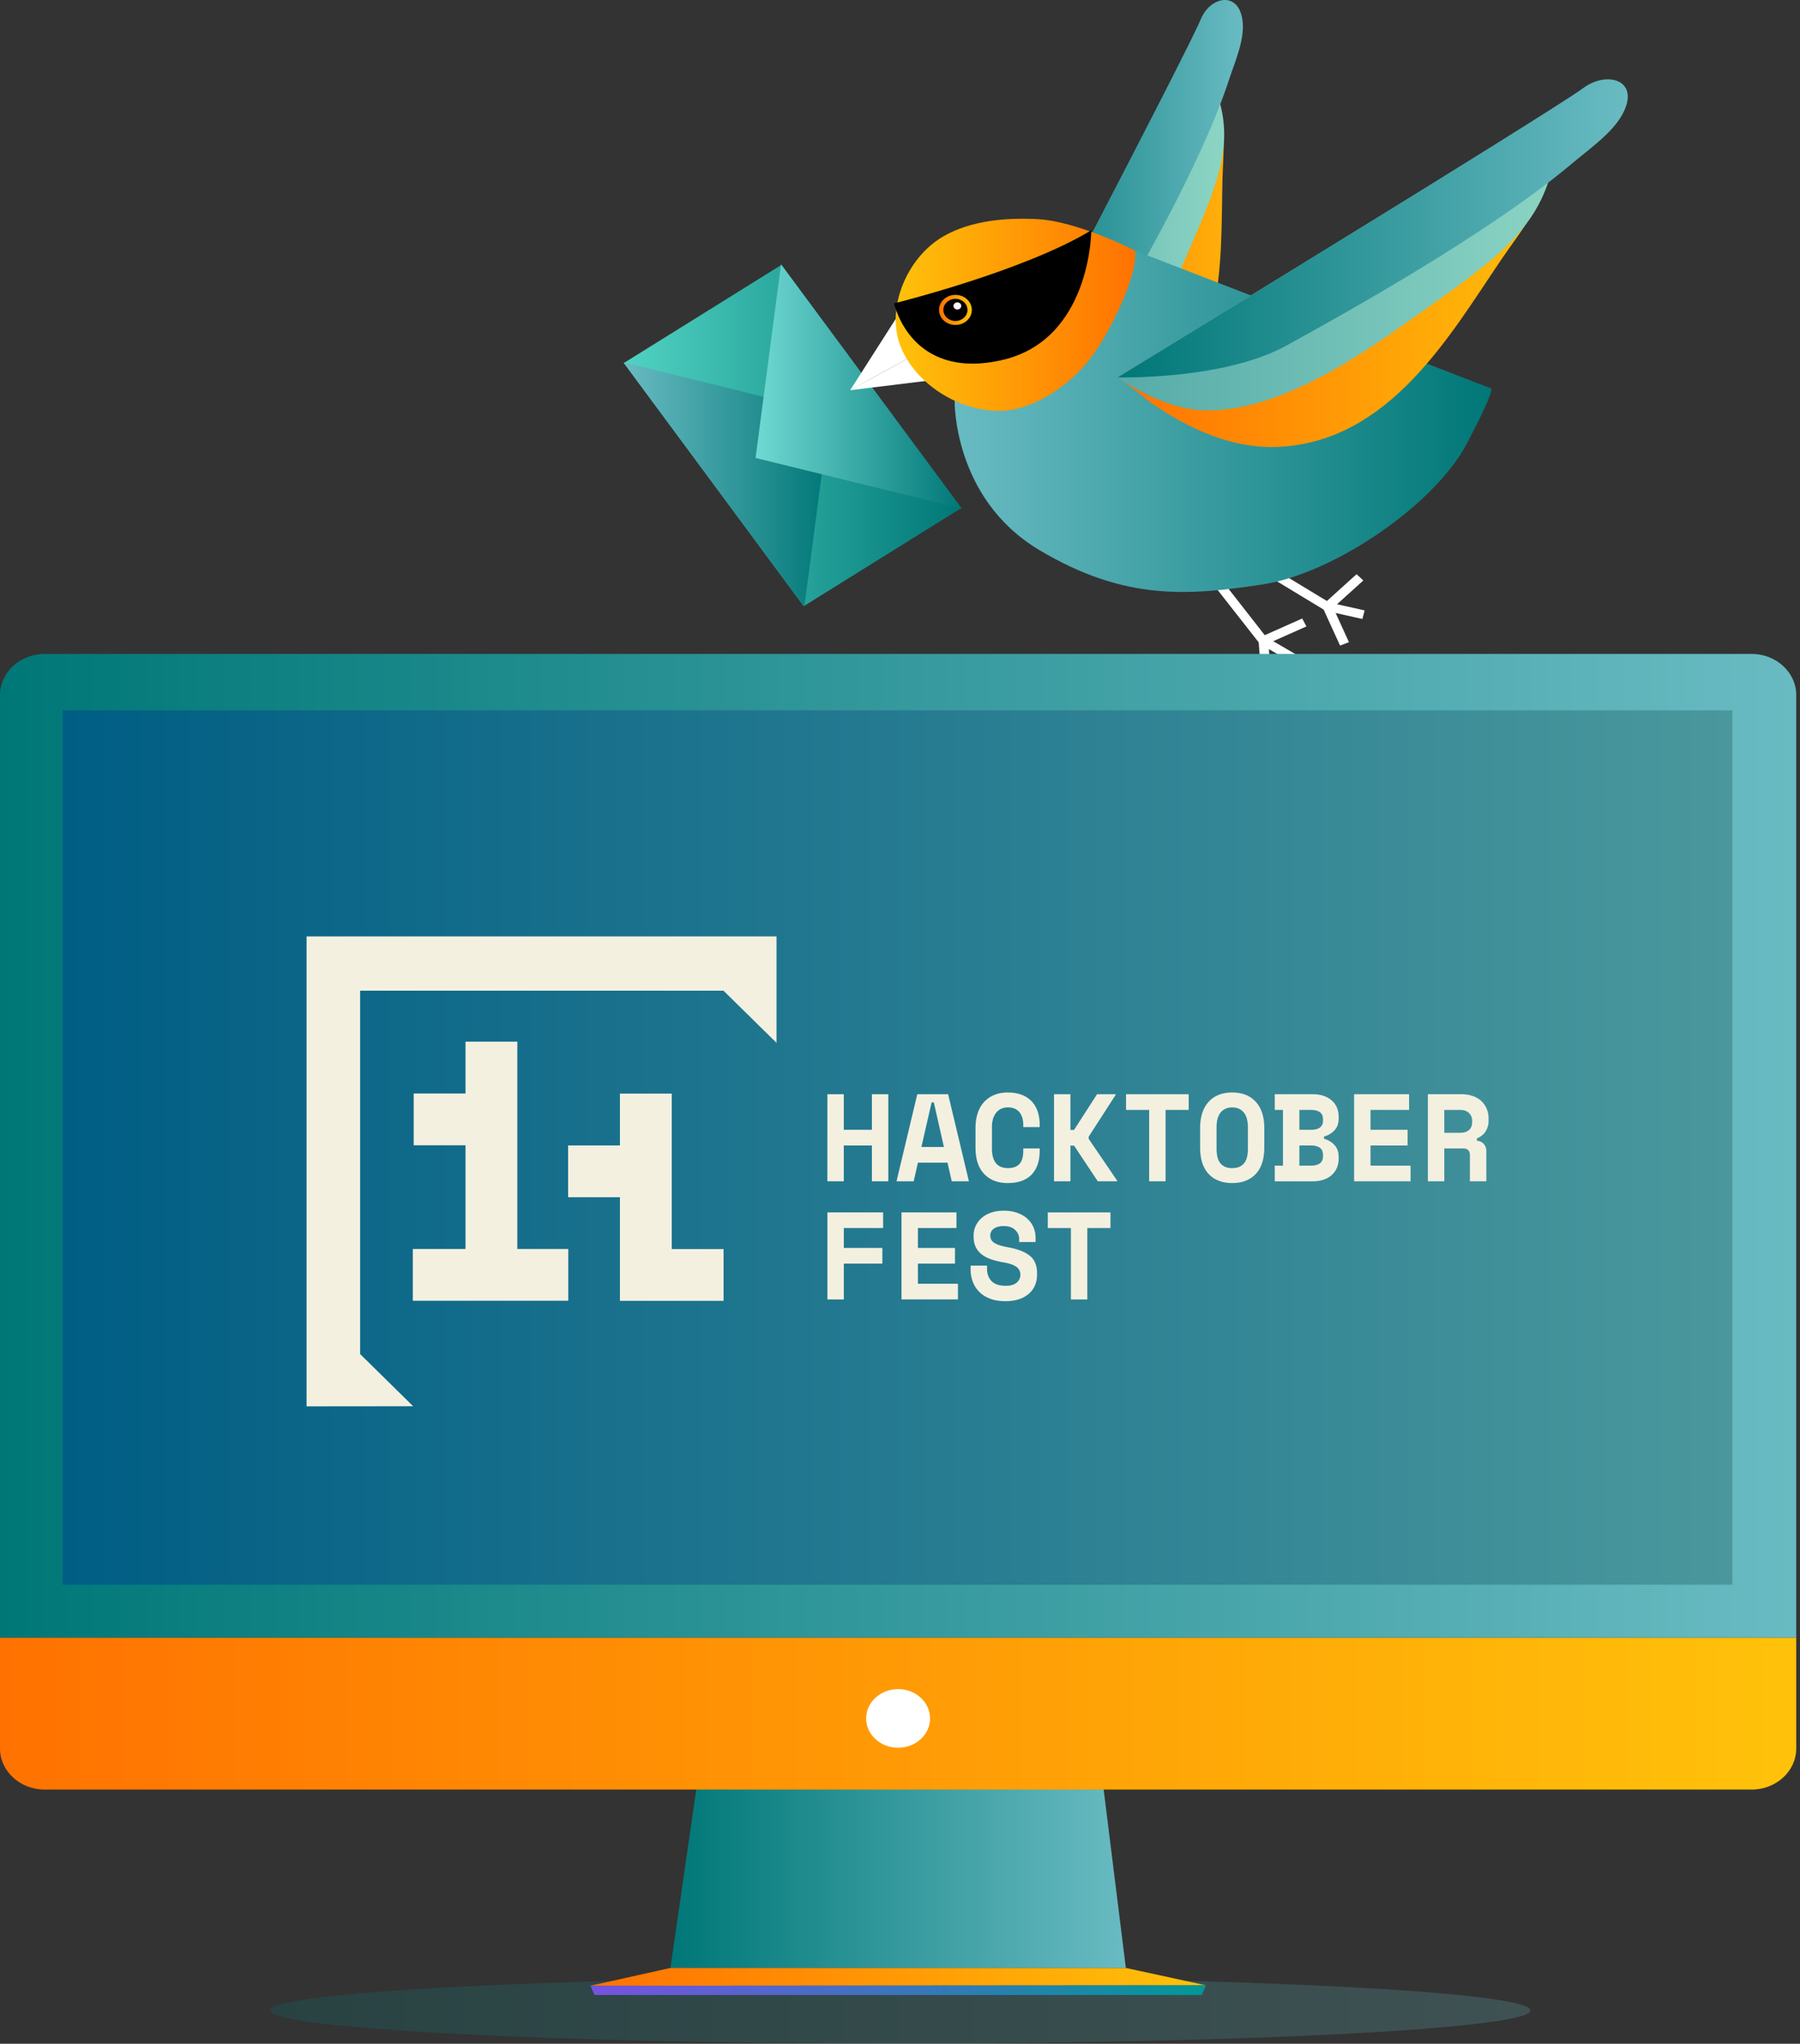
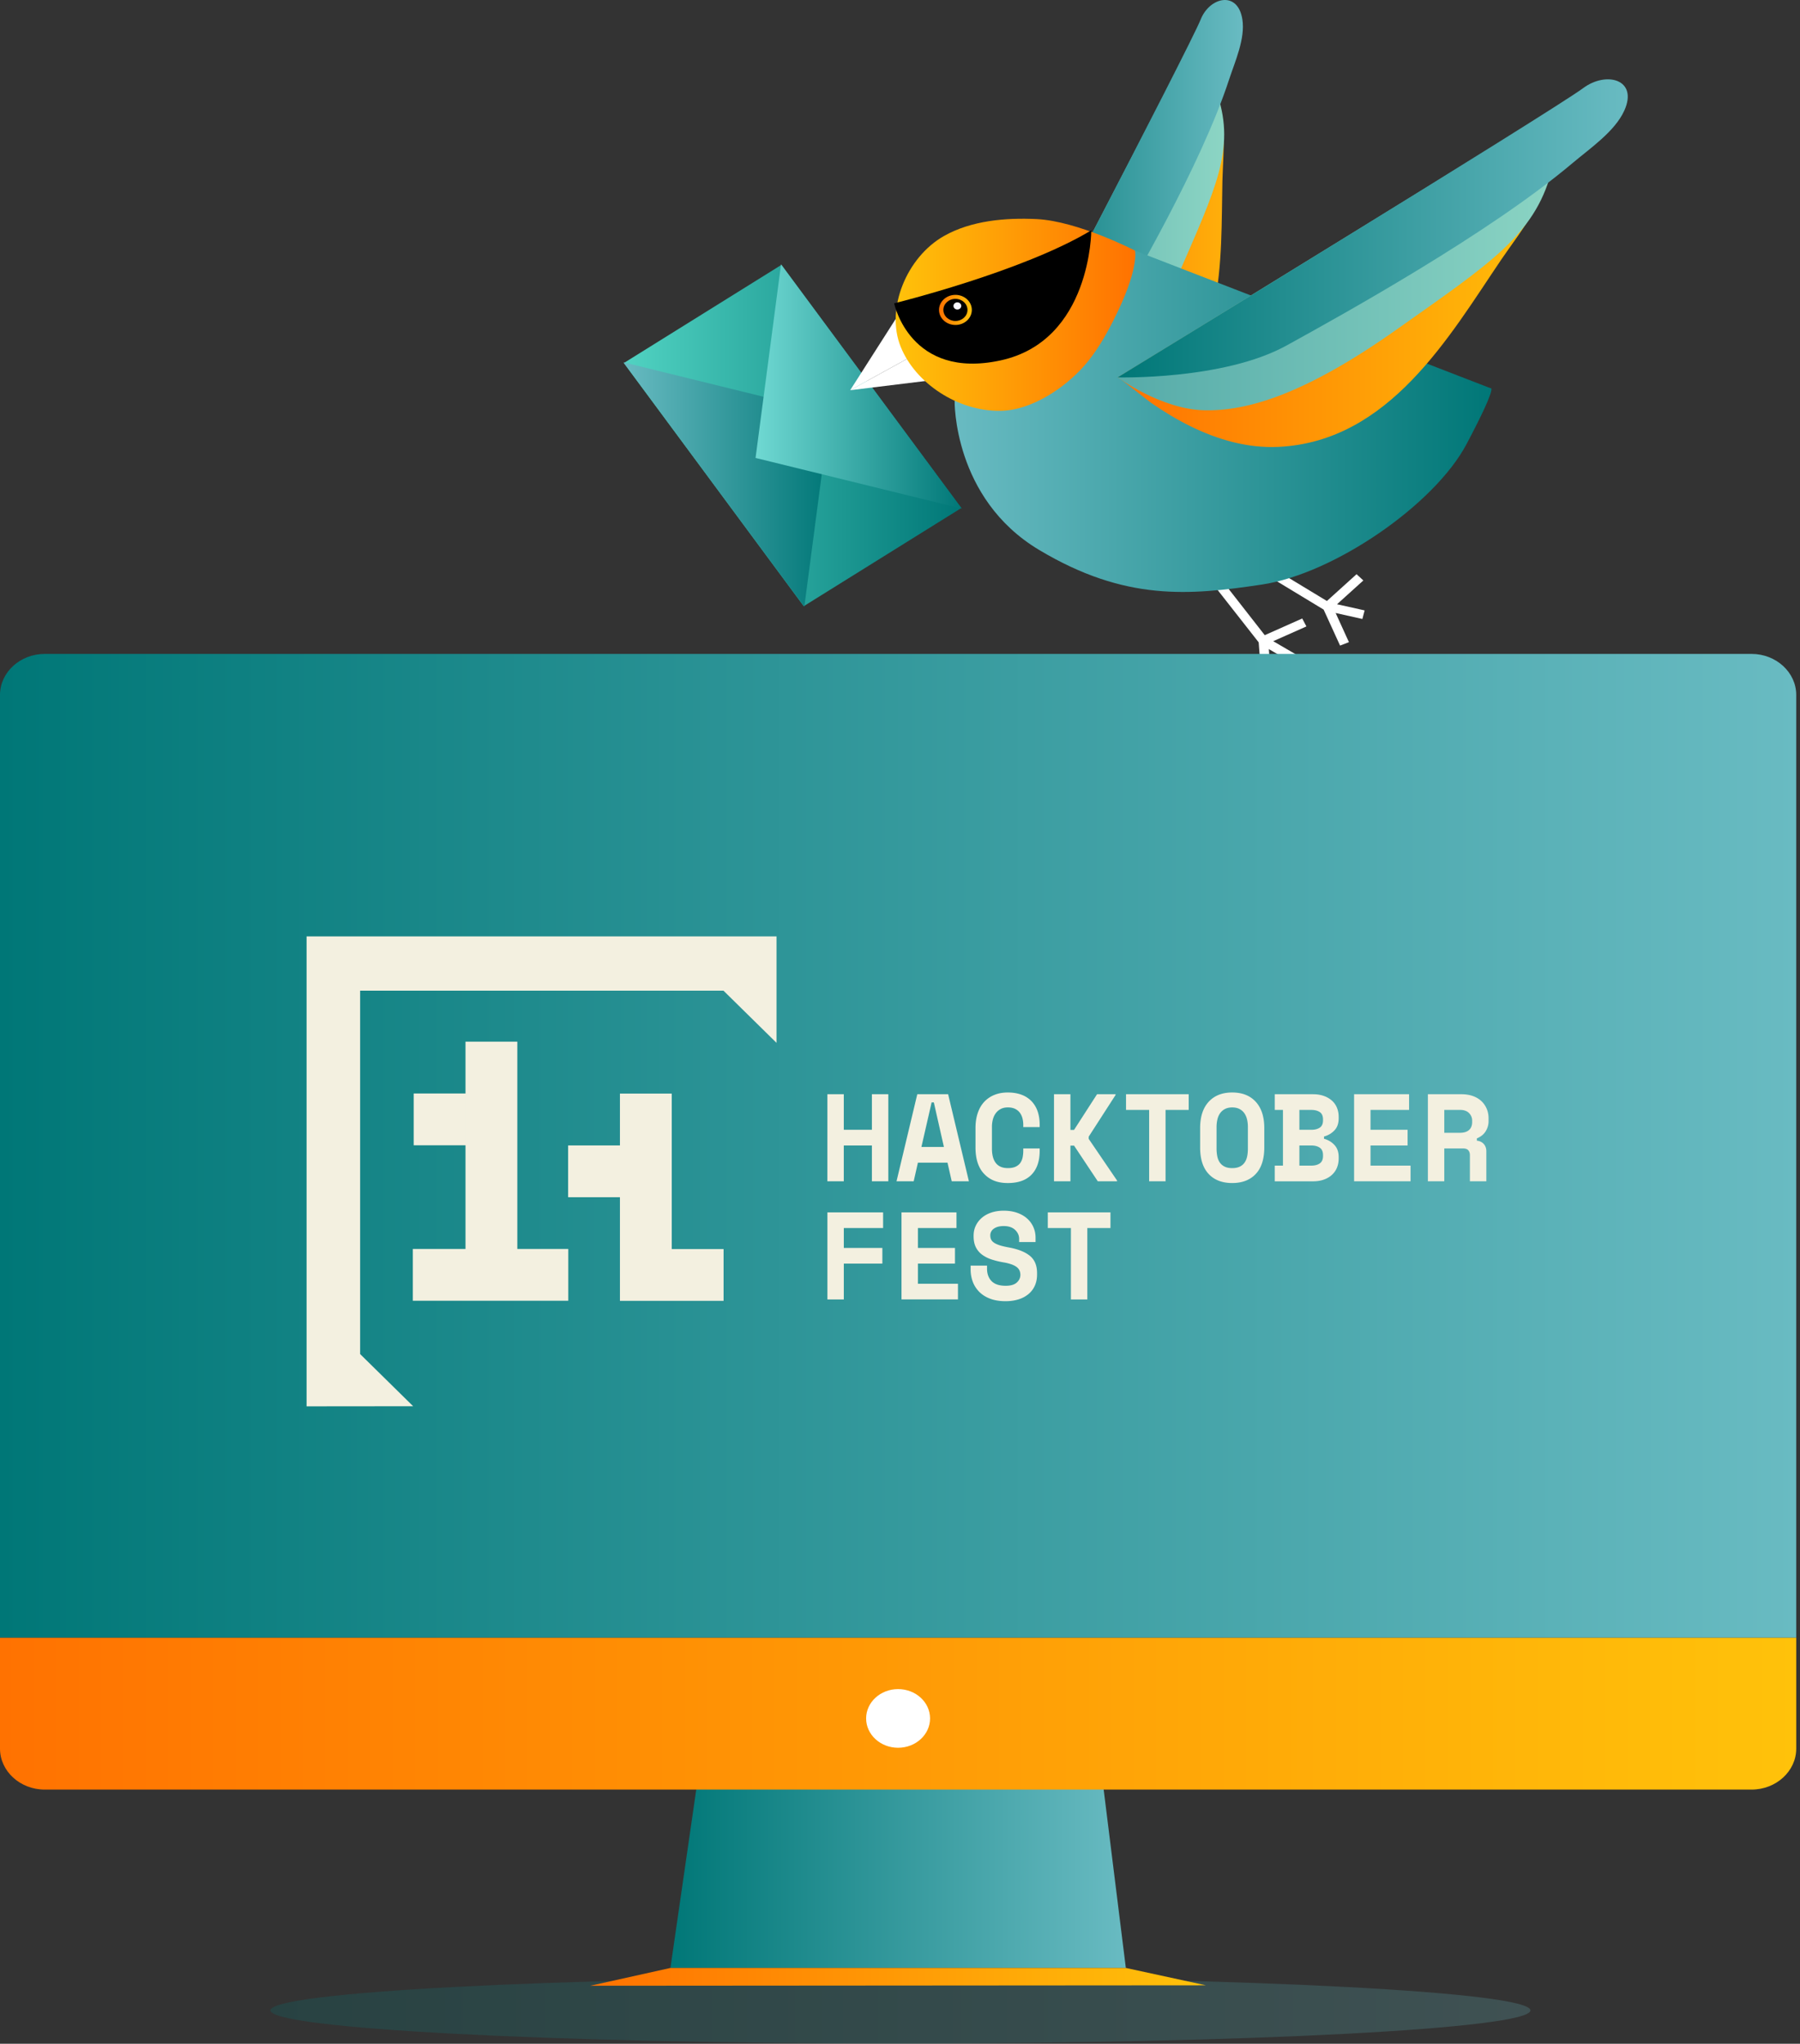
<svg xmlns="http://www.w3.org/2000/svg" fill="none" viewBox="0 0 406 461">
  <rect x="0" y="0" width="406" height="461" fill="#333333" stroke="none" />
  <path fill="url(#a)" d="m140.704 81.888 40.579 54.848 35.527-22.129-40.579-54.847-35.527 22.128Z" />
  <path fill="url(#b)" d="m140.65 81.733 46.52 11.442-5.75 43.674-40.77-55.116Z" />
  <path fill="url(#c)" d="m216.95 114.727-46.53-11.432 5.75-43.684 40.78 55.116Z" />
  <path fill="#fff" d="m302.26 145.621-3.709-8.12-11.63-7.047 1.189-1.661 11.181 6.772 6.689-6.047 1.53 1.413-5.939 5.368 6.23 1.385-.51 1.936-6.031-1.349 3 6.579-2 .771ZM284.581 153.668l-.68-8.781-9.9-12.625 1.71-1.23 9.56 12.24 8.45-3.762.95 1.79-7.49 3.33 5.42 3.157-1.16 1.679-5.25-3.056.55 7.12-2.16.138Z" />
  <path fill="url(#d)" d="M223.921 95.78c.07-.138 7.62 1.147 8.44 1.23 3.08.312 6.18.45 9.27.32 5.96-.247 11.95-1.531 16.97-4.596 18.11-11.084 16.73-34.361 17.12-51.932.08-3.66.48-7.496.16-11.157 0 0-1.75-20.048-7.59-18.947l-44.38 85.073.01.01Z" />
  <path fill="url(#e)" d="M223.921 95.78s10.72 1.404 18.12-2.376 15.3-11.964 23.73-31.416c8.43-19.451 12.83-28.278 8.9-40.426 0 0 0-7.35-5.55-12.845l-45.21 87.064h.01Z" />
  <path fill="url(#f)" d="M223.921 95.78s18.139-9.22 24.969-20.837c6.36-10.817 22.01-37.646 28.33-56.978 1.35-4.129 3.68-9.221 3-13.598-1.02-6.55-7.369-5.046-9.389 0-2.54 6.34-46.91 91.413-46.91 91.413Z" />
  <path fill="url(#g)" d="M215.32 90.385s-.41 22.021 19.05 33.655c19.46 11.643 33.94 10.258 50.25 7.817 16.31-2.449 38.94-18.029 46.17-31.691 7.24-13.671 5.4-12.598 5.4-12.598L256 56.528s-7.79 37.71-40.69 33.857h.01Z" />
  <path fill="#fff" d="m202.38 71.393-10.62 16.625 13.96-7.689-3.34-8.936Z" />
  <path fill="#fff" d="m205.72 80.33-13.96 7.688 20.83-2.55-6.87-5.139Z" />
  <path fill="url(#h)" d="M256.011 56.529s-12.851-6.652-22.171-7.111c-6.98-.34-14.769.321-20.939 3.826-8.38 4.753-13.2 16.396-9.75 24.975 3.31 8.221 12.9 14.598 22.52 14.451 7.07-.11 14.53-5.23 18.84-10.111 2.7-3.065 4.74-6.597 6.56-10.157 5.99-11.763 4.93-15.864 4.93-15.864l.01-.01Z" />
  <path fill="#000" d="M217.711 76.613c3.595 0 6.51-2.674 6.51-5.973s-2.915-5.973-6.51-5.973c-3.596 0-6.51 2.674-6.51 5.973s2.914 5.973 6.51 5.973Z" />
  <path fill="#fff" d="M218.371 68.888c.596 0 1.08-.444 1.08-.99 0-.548-.484-.992-1.08-.992-.597 0-1.079.444-1.079.991 0 .547.482.991 1.079.991Z" />
  <path fill="url(#i)" d="M252.11 85.128c.16-.101 6.81 5.248 7.57 5.771 2.85 1.963 5.83 3.78 8.97 5.312 6.05 2.964 12.81 4.928 19.74 4.588 25.02-1.211 38.56-25.012 50.19-42.188 2.42-3.578 5.27-7.166 7.3-10.955 0 0 11.1-20.791 4.62-22.846 0 0-98.36 60.309-98.38 60.318h-.01Z" />
  <path fill="url(#j)" d="M252.11 85.127s9.72 7.166 19.46 7.414c9.74.248 22.81-3.597 43.6-18.323 20.79-14.717 30.81-21.085 34.69-35.233 0 0 4.71-7.267 2.73-15.699L252.11 85.127Z" />
  <path fill="url(#k)" d="M252.11 85.127s23.86.642 38.06-7.184c13.22-7.276 45.88-25.415 64.52-41.151 3.98-3.358 9.55-7.138 11.68-11.845 3.19-7.038-4.06-8.974-9.3-5.056-6.57 4.909-104.95 65.227-104.95 65.227l-.01.01Z" />
  <path fill="#000" d="M201.679 68.42s29.06-7.148 44.47-16.47c0 0-.01 24.911-20.46 29.343-20.45 4.44-24.01-12.873-24.01-12.873Z" />
  <path fill="url(#l)" d="M215.499 73.301c2.044 0 3.7-1.52 3.7-3.395 0-1.874-1.656-3.394-3.7-3.394-2.043 0-3.7 1.52-3.7 3.394 0 1.875 1.657 3.395 3.7 3.395Z" />
  <path fill="#000" d="M215.499 72.402c1.502 0 2.72-1.117 2.72-2.495 0-1.379-1.218-2.496-2.72-2.496-1.502 0-2.72 1.117-2.72 2.496 0 1.378 1.218 2.495 2.72 2.495Z" />
  <path fill="#F9F7FF" d="M215.939 69.815c.486 0 .88-.361.88-.807 0-.446-.394-.808-.88-.808s-.88.362-.88.808c0 .446.394.807.88.807Z" />
  <path fill="url(#m)" d="M203.1 460.94c78.48 0 142.1-3.344 142.1-7.47 0-4.126-63.62-7.47-142.1-7.47-78.48 0-142.1 3.344-142.1 7.47 0 4.126 63.62 7.47 142.1 7.47Z" opacity=".22" />
  <path fill="url(#n)" d="M253.939 443.899h-102.72l5.87-40.555h91.81l5.04 40.555Z" />
  <path fill="url(#o)" d="M0 369.387v25.039c0 5.083 4.53 9.24 10.08 9.24h385c5.54 0 10.07-4.157 10.07-9.24v-25.039H0Z" />
  <path fill="url(#p)" d="M405.15 156.75c0-5.083-4.53-9.249-10.07-9.249h-385c-5.54 0-10.08 4.157-10.08 9.249v212.636h405.15V156.75Z" />
-   <path fill="url(#q)" d="M390.75 160.22H14.15v197.231h376.6V160.22Z" />
  <path fill="url(#r)" d="M151.22 443.899h102.72l18.07 3.918-138.86.1 18.07-4.018Z" />
-   <path fill="url(#s)" d="M271.059 449.999h-136.97l-.91-2.082 138.83-.101-.95 2.183Z" />
  <path fill="#fff" d="M209.78 387.618c0 3.651-3.23 6.615-7.21 6.615s-7.21-2.964-7.21-6.615c0-3.652 3.22-6.616 7.21-6.616 3.99 0 7.21 2.964 7.21 6.616Z" />
  <path fill="#F3F0E0" d="M186.621 246.821h3.701v8.022h6.339v-8.022h3.702v19.637h-3.703v-8.081h-6.34v8.081h-3.701l.002-19.637Zm27.099 15.429h-6.679l-.954 4.208h-3.873l4.683-19.637h6.959l4.684 19.637h-3.873l-.955-4.208h.008Zm-5.892-3.533h5.077l-2.272-10.047h-.505l-2.3 10.047Zm19.498 4.767c.709 0 1.293-.107 1.753-.322.459-.216.815-.506 1.068-.869.252-.367.425-.787.518-1.262a7.66 7.66 0 0 0 .14-1.474v-.505h3.702v.505c0 2.338-.614 4.138-1.84 5.401-1.224 1.263-3.006 1.894-5.345 1.894-2.338 0-4.022-.683-5.331-2.049-1.308-1.366-1.963-3.359-1.963-5.978v-4.375c0-1.252.168-2.379.506-3.382.337-1.002.822-1.844 1.457-2.525a6.349 6.349 0 0 1 2.3-1.57c.895-.367 1.909-.546 3.031-.546 1.121 0 2.189.168 3.086.507a5.962 5.962 0 0 1 2.259 1.458 6.173 6.173 0 0 1 1.376 2.298c.307.896.464 1.91.464 3.031v.507h-3.702v-.507a6.01 6.01 0 0 0-.167-1.403 3.692 3.692 0 0 0-.561-1.262 2.879 2.879 0 0 0-1.068-.912c-.449-.233-1.01-.35-1.683-.351-.617 0-1.149.117-1.597.351a3.281 3.281 0 0 0-1.123.954 4.076 4.076 0 0 0-.658 1.403 6.562 6.562 0 0 0-.21 1.668v4.938c0 .635.064 1.219.194 1.752.129.535.334.997.616 1.387.28.391.649.695 1.106.913.459.214 1.014.322 1.668.323l.004.002Zm14.112 2.974h-3.702v-19.637h3.702v8.051h.815l5.19-8.051h4.18v.167l-6.058 9.398v.507l6.397 9.398v.167h-4.348l-5.357-8.05h-.815v8.051l-.004-.001Zm12.539-19.637h14.139v3.533h-5.217v16.104h-3.702v-16.103h-5.216v-3.534h-.004Zm16.719 7.628c0-2.544.64-4.516 1.92-5.918 1.283-1.403 3.055-2.104 5.315-2.104 2.261 0 4.036.701 5.315 2.104 1.281 1.403 1.921 3.376 1.92 5.919v4.375c0 2.617-.64 4.61-1.92 5.978-1.282 1.364-3.054 2.047-5.315 2.049-2.26 0-4.037-.683-5.315-2.049-1.28-1.366-1.92-3.359-1.92-5.978v-4.376Zm7.239 9.035c.675 0 1.235-.107 1.683-.322.45-.214.815-.518 1.095-.912s.476-.862.588-1.403c.113-.542.169-1.14.168-1.795v-4.824c0-.617-.066-1.197-.195-1.739a4.075 4.075 0 0 0-.615-1.402 3.015 3.015 0 0 0-1.095-.939c-.448-.234-.99-.351-1.629-.351s-1.176.118-1.628.351a3.048 3.048 0 0 0-1.095.939 3.94 3.94 0 0 0-.616 1.404 7.357 7.357 0 0 0-.195 1.737v4.824a8.816 8.816 0 0 0 .167 1.795c.114.543.31 1.01.588 1.403.282.394.647.698 1.096.911.448.216 1.009.325 1.683.325m9.593-.561h1.85v-12.57h-1.85v-3.534h8.611c.934 0 1.762.131 2.482.394a5.393 5.393 0 0 1 1.823 1.066c.496.448.87.986 1.122 1.614.253.626.379 1.304.378 2.033v.335c.001 1.123-.312 2.02-.939 2.693-.628.675-1.418 1.142-2.369 1.402v.507c.954.261 1.744.734 2.369 1.419.627.682.94 1.585.939 2.708v.334c0 .729-.126 1.407-.378 2.035a4.463 4.463 0 0 1-1.122 1.628c-.495.459-1.103.819-1.823 1.08-.72.262-1.548.393-2.482.394h-8.611v-3.538Zm5.556-8.082h2.693c.786 0 1.422-.164 1.908-.49.487-.329.73-.885.729-1.668v-.168c0-.788-.242-1.34-.729-1.668-.486-.327-1.122-.49-1.908-.49h-2.693v4.488-.004Zm0 8.082h2.693c.786 0 1.422-.169 1.908-.507.487-.336.73-.897.729-1.684v-.167c0-.788-.243-1.349-.729-1.683-.486-.337-1.122-.505-1.908-.507h-2.693v4.548Zm12.343-16.104h12.399v3.533h-8.697v4.489h8.362v3.534h-8.362v4.544h9.032v3.533h-12.738v-19.636l.004.003Zm29.819 19.637h-3.701v-5.889c0-.449-.117-.815-.351-1.096-.235-.28-.623-.42-1.165-.42h-4.263v7.407h-3.701v-19.64h7.52c1.009 0 1.897.14 2.665.42.767.281 1.407.669 1.92 1.165a5.005 5.005 0 0 1 1.177 1.725c.271.655.406 1.357.406 2.106v.673c0 .804-.216 1.557-.647 2.259-.432.703-1.096 1.241-1.992 1.614v.507c.654.075 1.174.326 1.559.755.384.43.576.973.577 1.629v6.787l-.004-.002Zm-9.48-10.94h3.534c.896 0 1.583-.21 2.05-.632.468-.42.702-1.014.702-1.781v-.335c0-.654-.234-1.22-.702-1.698-.467-.478-1.151-.717-2.05-.717h-3.534v5.163Zm-139.145 17.953h12.568v3.534h-8.863v4.489h8.696v3.532h-8.696v8.083h-3.7v-19.638h-.005Zm16.72.001h12.397v3.533h-8.697v4.489h8.362v3.534h-8.362v4.544h9.032v3.533h-12.736v-19.637l.004.004Zm26.536 6.004c0-.787-.303-1.47-.911-2.05-.609-.58-1.464-.87-2.568-.869-.936 0-1.675.193-2.216.578a1.808 1.808 0 0 0-.815 1.557c0 .336.065.64.195.912.131.272.359.515.685.729.328.213.758.406 1.29.578.534.167 1.212.325 2.034.474 2.057.374 3.628 1 4.715 1.878 1.085.879 1.628 2.179 1.628 3.9v.335c0 .916-.164 1.747-.491 2.482a5.161 5.161 0 0 1-1.418 1.894 6.434 6.434 0 0 1-2.245 1.208c-.879.281-1.87.421-2.972.421-1.29-.001-2.427-.183-3.409-.545-.982-.366-1.8-.872-2.454-1.516a6.428 6.428 0 0 1-1.49-2.272 7.87 7.87 0 0 1-.505-2.849v-.84h3.7v.674c0 1.175.343 2.119 1.025 2.821.683.7 1.744 1.05 3.183 1.05 1.122.001 1.955-.241 2.498-.727.542-.488.814-1.067.815-1.738 0-.319-.057-.624-.169-.913a1.968 1.968 0 0 0-.588-.786c-.281-.234-.664-.444-1.149-.631-.6-.217-1.22-.377-1.851-.476a18.958 18.958 0 0 1-2.719-.657 7.596 7.596 0 0 1-2.148-1.081 4.683 4.683 0 0 1-1.417-1.682c-.337-.674-.506-1.498-.507-2.471v-.168c0-.803.164-1.545.491-2.228a5.39 5.39 0 0 1 1.376-1.781c.587-.505 1.298-.897 2.131-1.177.831-.28 1.761-.42 2.79-.42 1.16 0 2.189.164 3.086.491.897.327 1.65.77 2.259 1.332a5.58 5.58 0 0 1 1.376 1.937c.308.73.463 1.496.464 2.298v1.01h-3.703v-.675l.004-.007Zm6.453-6.005h14.14v3.534h-5.218v16.104h-3.701v-16.104h-5.217v-3.533l-.004-.001Zm-108.15 8.245H93.113v11.688h35.067v-11.688Zm23.339-35.043H139.83v46.755h11.689v-46.755Zm-34.833-11.714h-11.689v46.757h11.689v-46.757Zm-11.689 11.69H93.309v11.688h11.688v-11.688Zm34.833 11.713h-11.688v11.689h11.688v-11.689Z" />
  <path fill="#F3F0E0" d="M163.207 281.739h-11.688v11.689h11.688v-11.689Zm-70.016 35.457-11.962-11.767v-81.964h81.96l11.961 11.767V211.22h-106v106l24.04-.024Z" />
  <defs>
    <linearGradient id="a" x1="216.797" x2="140.697" y1="97.559" y2="97.559" gradientUnits="userSpaceOnUse">
      <stop stop-color="#077" />
      <stop offset="1" stop-color="#51D3C2" />
    </linearGradient>
    <linearGradient id="b" x1="187.17" x2="140.65" y1="109.296" y2="109.296" gradientUnits="userSpaceOnUse">
      <stop stop-color="#077" />
      <stop offset="1" stop-color="#69BBC2" />
    </linearGradient>
    <linearGradient id="c" x1="216.95" x2="170.42" y1="87.165" y2="87.165" gradientUnits="userSpaceOnUse">
      <stop stop-color="#077" />
      <stop offset="1" stop-color="#70D9D3" />
    </linearGradient>
    <linearGradient id="d" x1="223.921" x2="276.001" y1="54.024" y2="54.024" gradientUnits="userSpaceOnUse">
      <stop stop-color="#FF6201" />
      <stop offset="1" stop-color="#FFAF0A" />
    </linearGradient>
    <linearGradient id="e" x1="276.131" x2="223.921" y1="52.382" y2="52.382" gradientUnits="userSpaceOnUse">
      <stop stop-color="#8CD5C4" />
      <stop offset="1" stop-color="#56ABA9" />
    </linearGradient>
    <linearGradient id="f" x1="280.34" x2="223.921" y1="47.885" y2="47.885" gradientUnits="userSpaceOnUse">
      <stop stop-color="#69BBC2" />
      <stop offset="1" stop-color="#077" />
    </linearGradient>
    <linearGradient id="g" x1="336.41" x2="215.32" y1="95.028" y2="95.028" gradientUnits="userSpaceOnUse">
      <stop stop-color="#077" />
      <stop offset="1" stop-color="#69BBC2" />
    </linearGradient>
    <linearGradient id="h" x1="256.081" x2="202.031" y1="70.998" y2="70.998" gradientUnits="userSpaceOnUse">
      <stop stop-color="#FF7201" />
      <stop offset="1" stop-color="#FFC20A" />
    </linearGradient>
    <linearGradient id="i" x1="252.11" x2="352.53" y1="62.823" y2="62.823" gradientUnits="userSpaceOnUse">
      <stop stop-color="#FF7201" />
      <stop offset="1" stop-color="#FFC20A" />
    </linearGradient>
    <linearGradient id="j" x1="353.08" x2="252.11" y1="57.923" y2="57.923" gradientUnits="userSpaceOnUse">
      <stop stop-color="#8CD5C4" />
      <stop offset="1" stop-color="#56ABA9" />
    </linearGradient>
    <linearGradient id="k" x1="367.15" x2="252.11" y1="51.518" y2="51.518" gradientUnits="userSpaceOnUse">
      <stop stop-color="#69BBC2" />
      <stop offset="1" stop-color="#077" />
    </linearGradient>
    <linearGradient id="l" x1="211.799" x2="219.199" y1="69.906" y2="69.906" gradientUnits="userSpaceOnUse">
      <stop stop-color="#FF7201" />
      <stop offset="1" stop-color="#FFC20A" />
    </linearGradient>
    <linearGradient id="m" x1="61" x2="345.2" y1="453.47" y2="453.47" gradientUnits="userSpaceOnUse">
      <stop stop-color="#077" />
      <stop offset="1" stop-color="#69BCC3" />
    </linearGradient>
    <linearGradient id="n" x1="151.219" x2="253.939" y1="423.621" y2="423.621" gradientUnits="userSpaceOnUse">
      <stop stop-color="#077" />
      <stop offset="1" stop-color="#69BBC2" />
    </linearGradient>
    <linearGradient id="o" x1="0" x2="405.15" y1="386.526" y2="386.526" gradientUnits="userSpaceOnUse">
      <stop stop-color="#FF7201" />
      <stop offset="1" stop-color="#FFC20A" />
    </linearGradient>
    <linearGradient id="p" x1="0" x2="405.15" y1="258.439" y2="258.439" gradientUnits="userSpaceOnUse">
      <stop stop-color="#077" />
      <stop offset="1" stop-color="#69BBC2" />
    </linearGradient>
    <linearGradient id="q" x1="14.15" x2="390.75" y1="258.835" y2="258.835" gradientUnits="userSpaceOnUse">
      <stop stop-color="#005D84" />
      <stop offset="1" stop-color="#4A989D" />
    </linearGradient>
    <linearGradient id="r" x1="133.15" x2="272.01" y1="445.908" y2="445.908" gradientUnits="userSpaceOnUse">
      <stop stop-color="#FF7201" />
      <stop offset="1" stop-color="#FFC20A" />
    </linearGradient>
    <linearGradient id="s" x1="133.179" x2="272.009" y1="448.908" y2="448.908" gradientUnits="userSpaceOnUse">
      <stop stop-color="#7652E1" />
      <stop offset="1" stop-color="#009897" />
    </linearGradient>
  </defs>
</svg>